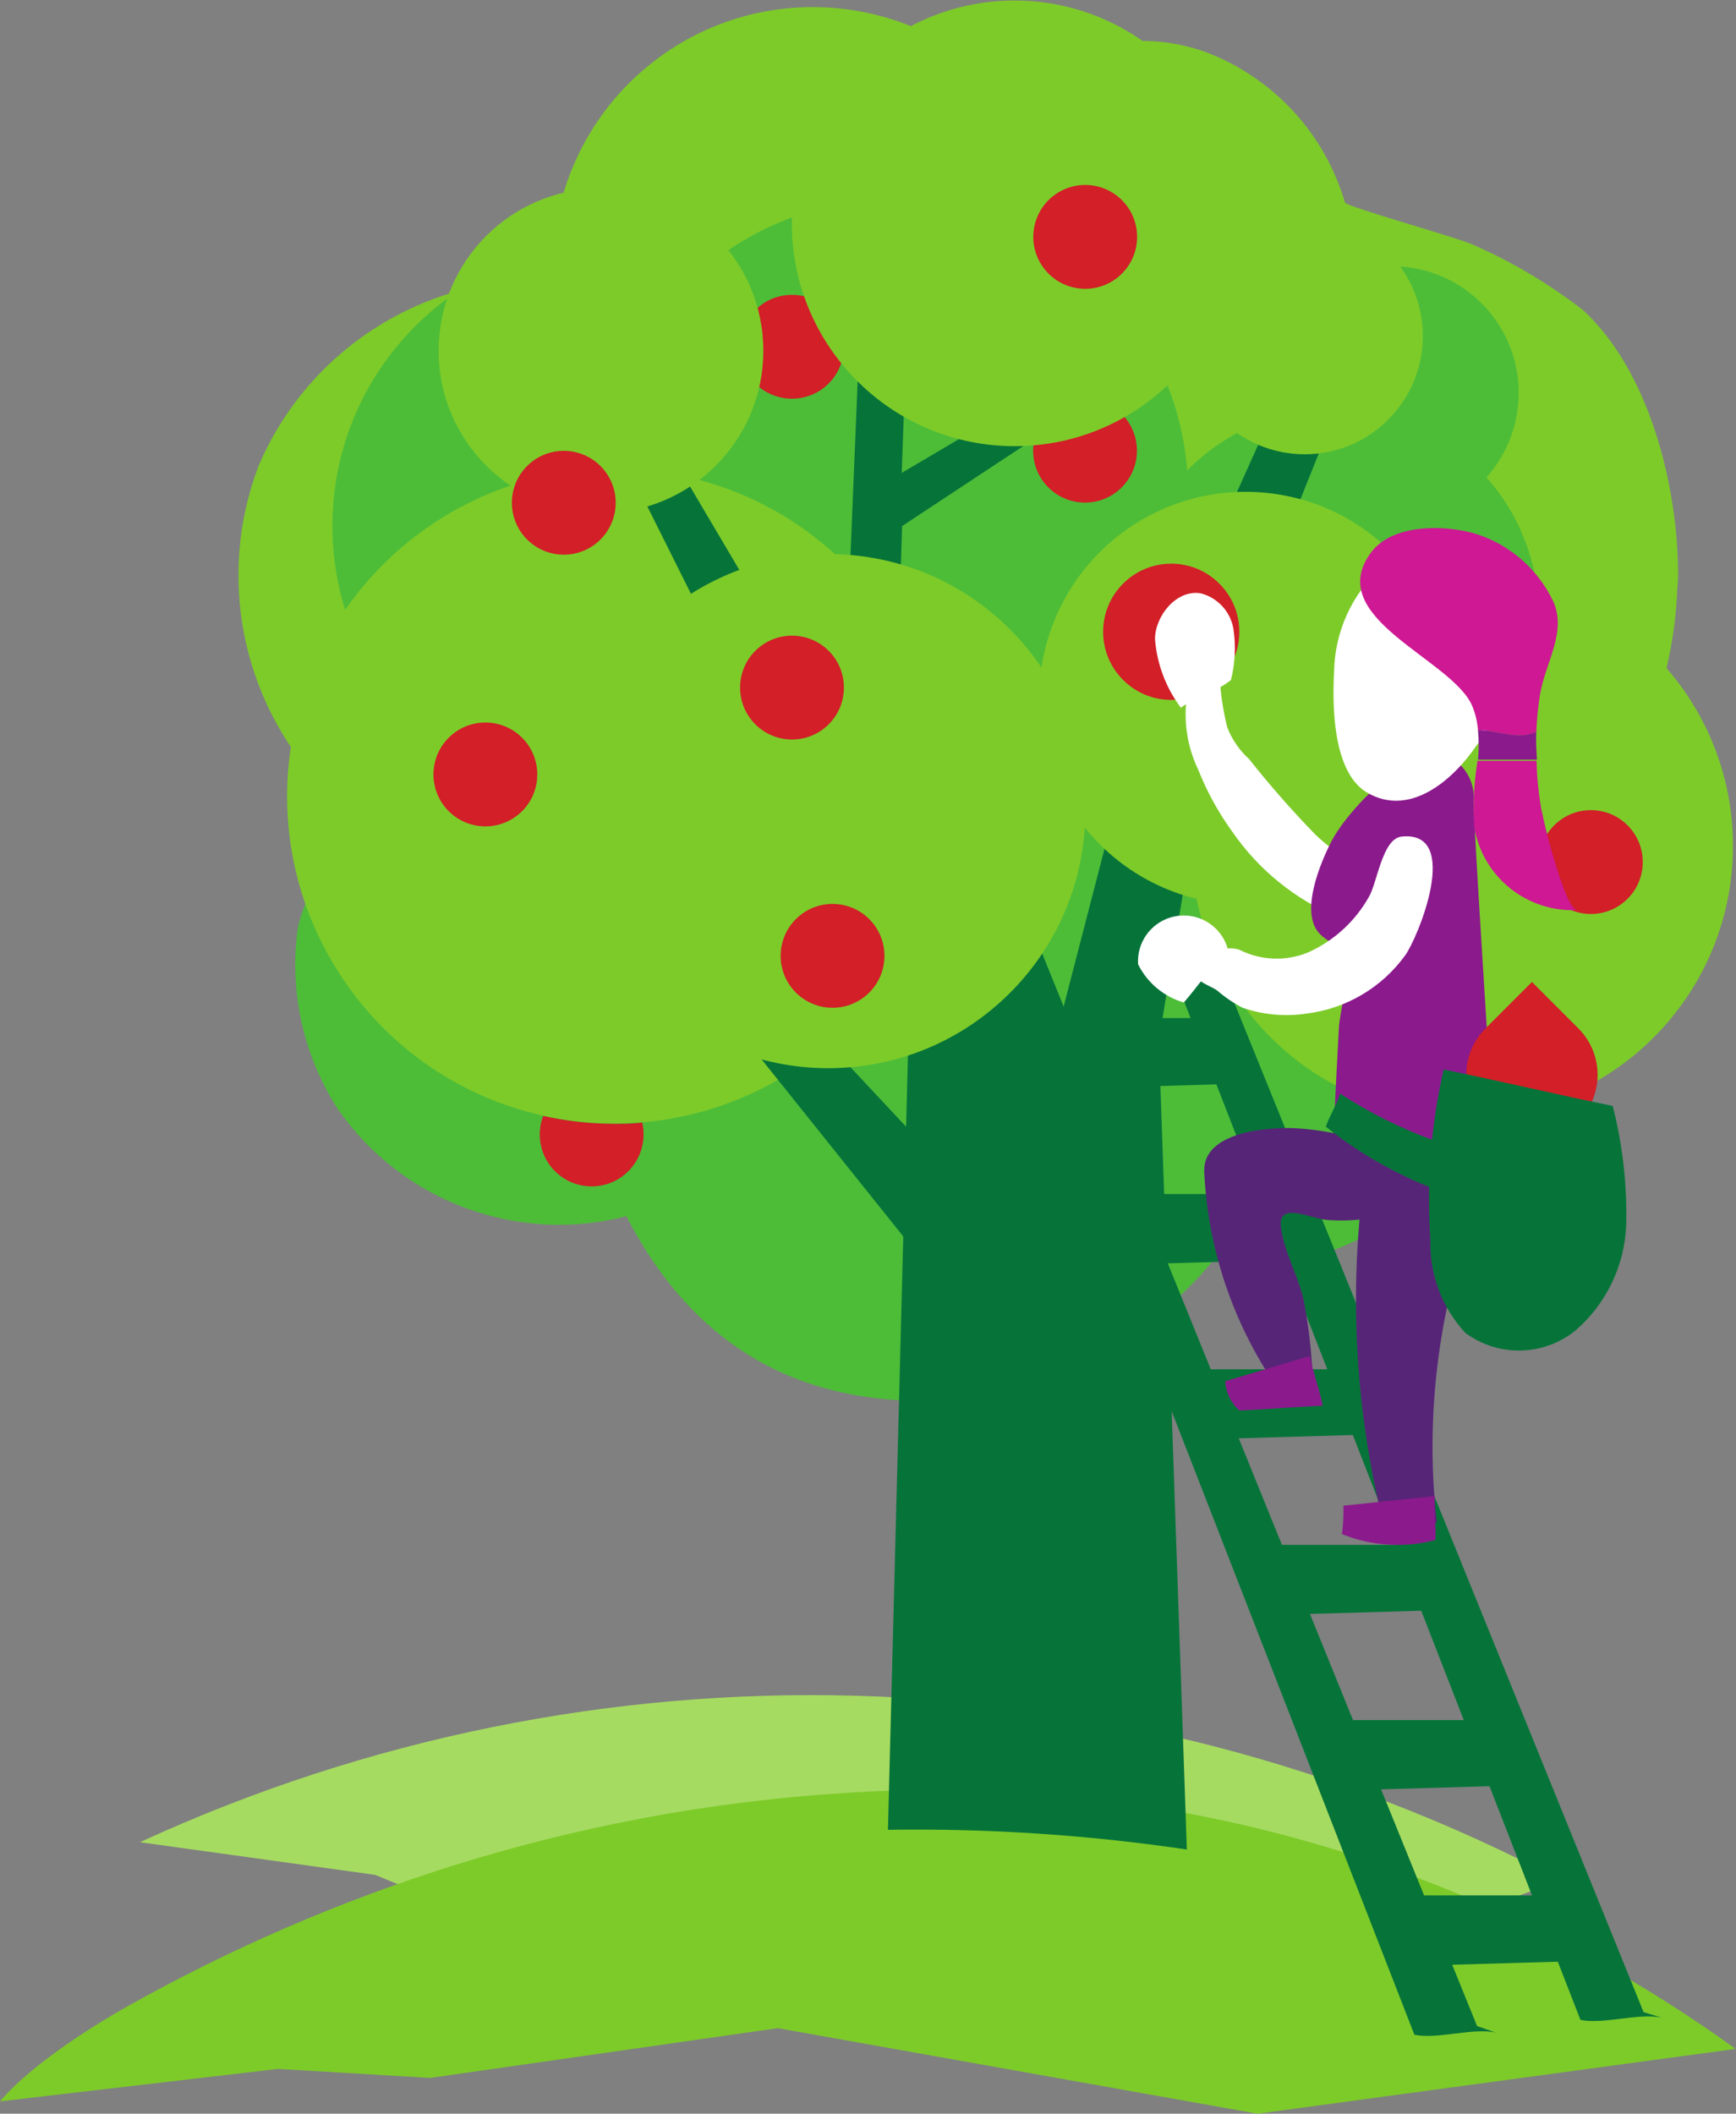
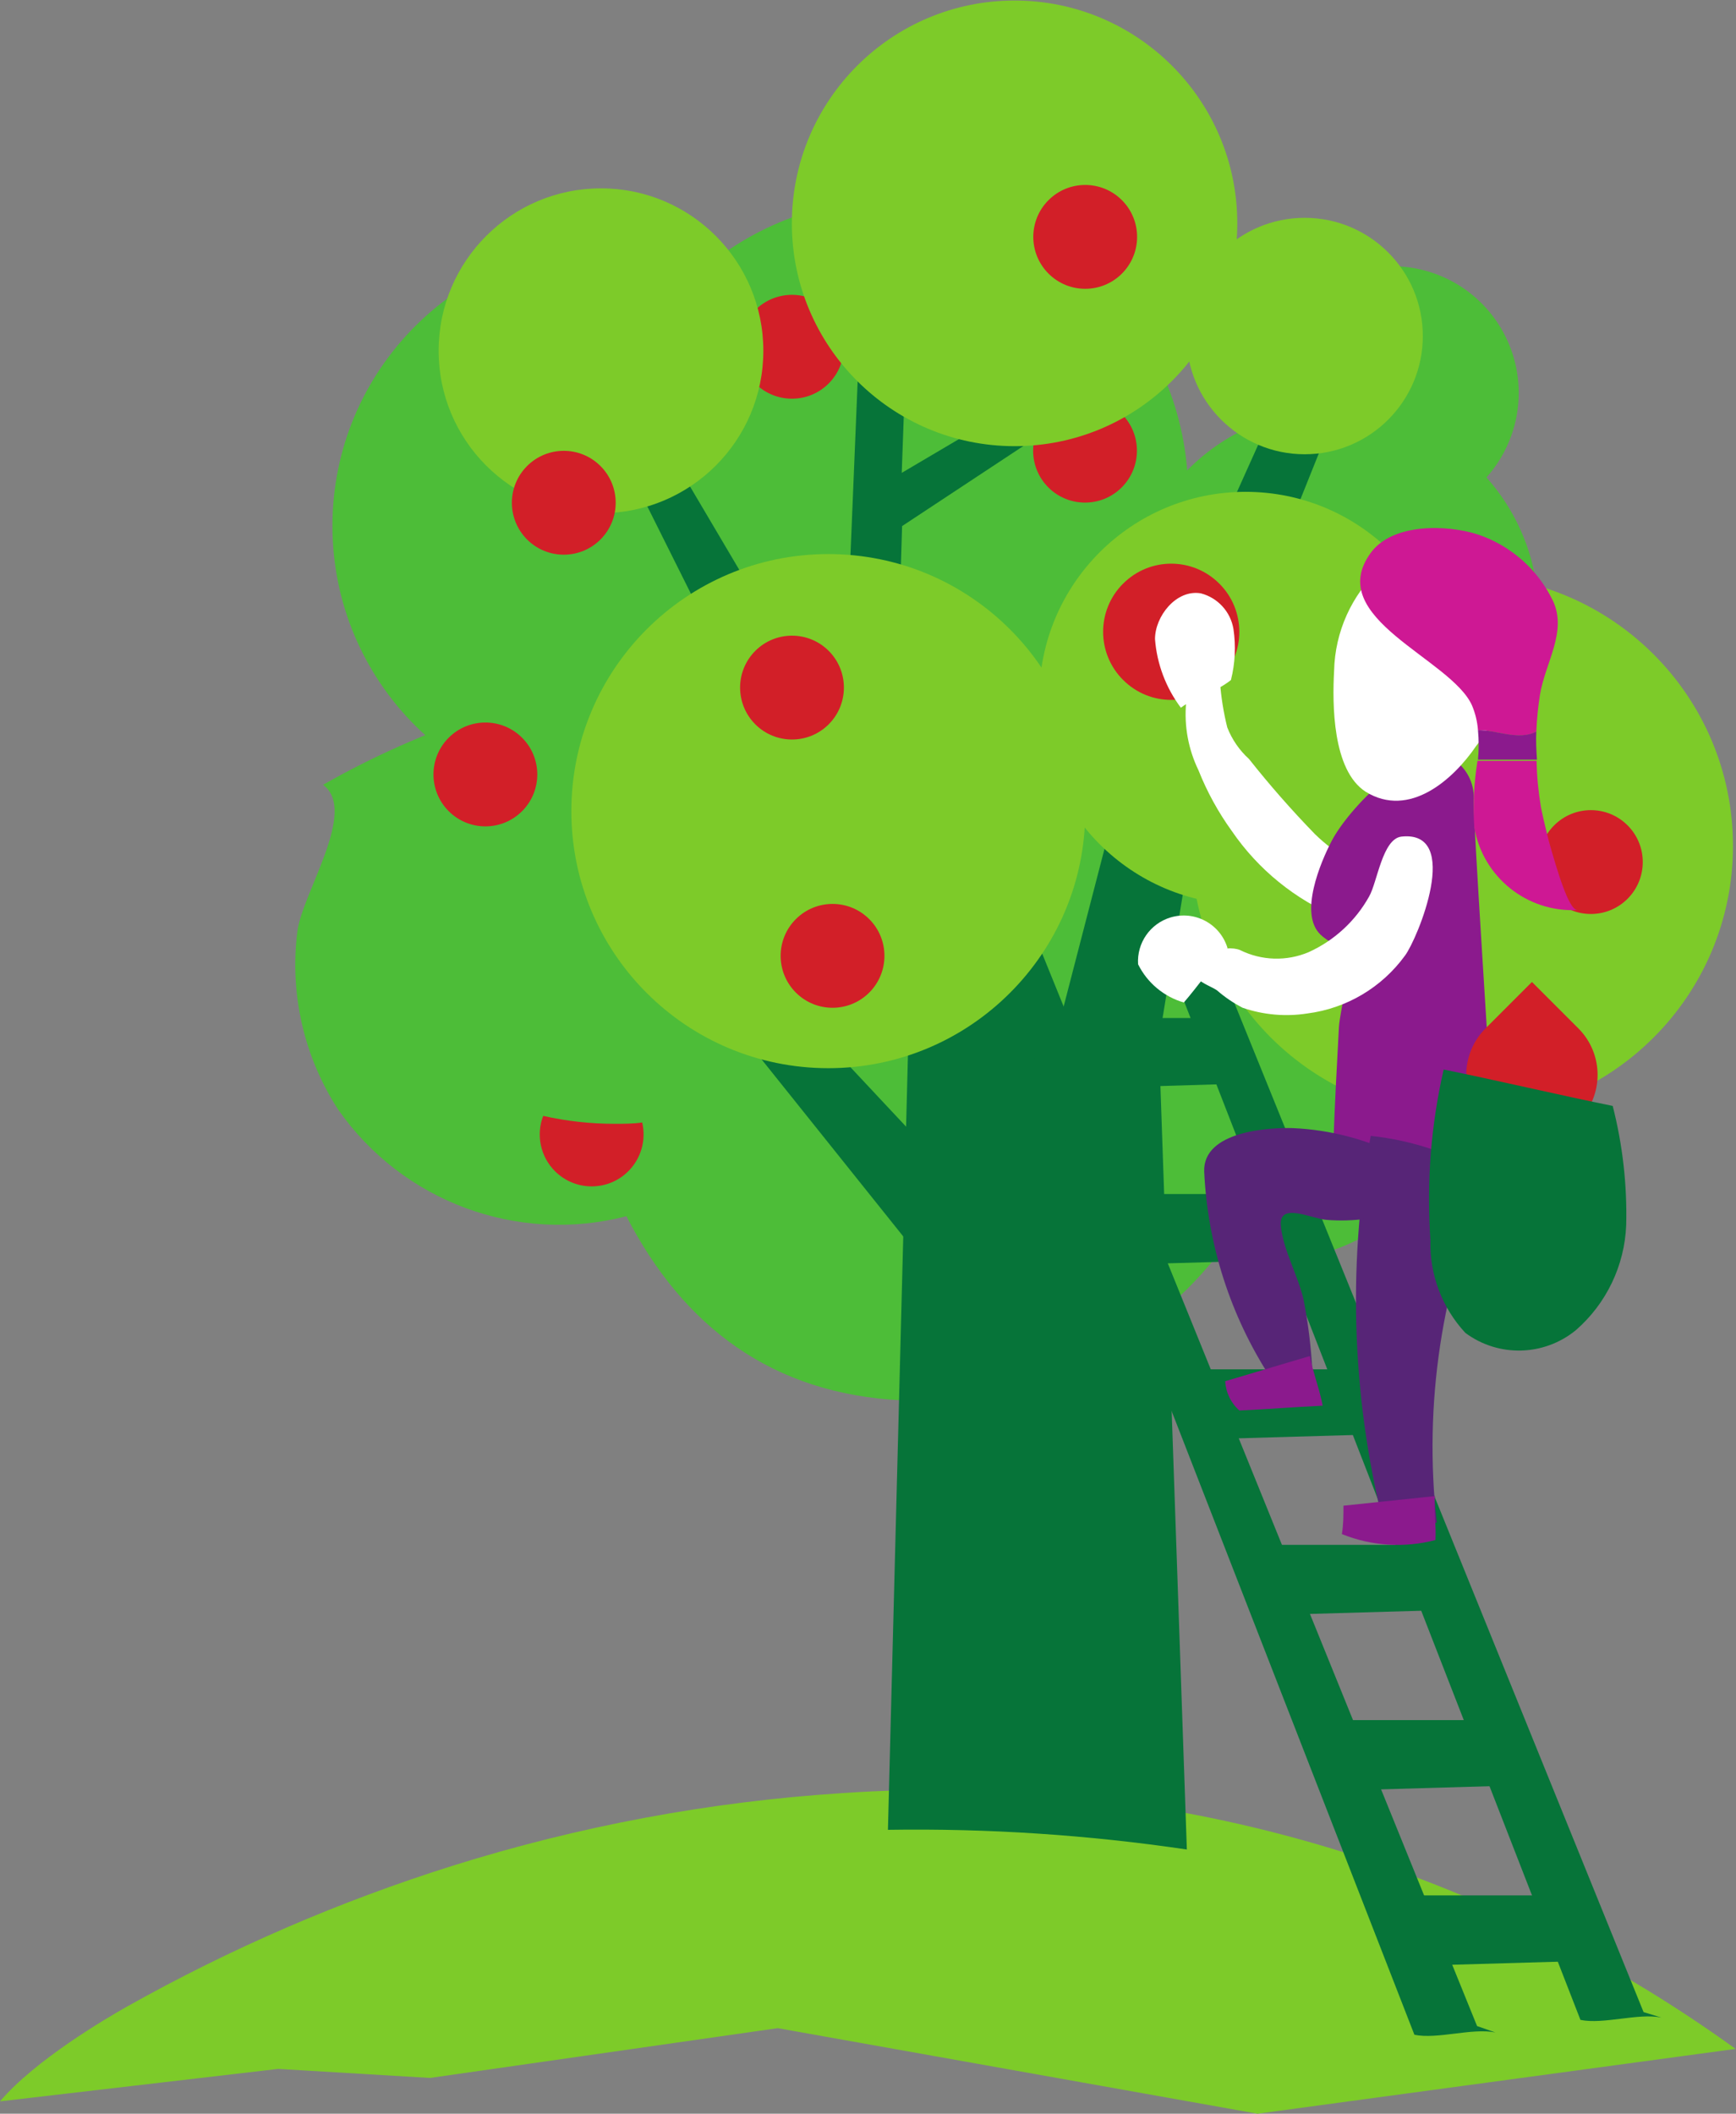
<svg xmlns="http://www.w3.org/2000/svg" viewBox="0 0 529.133 643.973" height="643.973" width="529.133" xml:space="preserve" id="svg2" version="1.1">
  <rect x="0" y="0" width="529.133" height="643.973" fill="#808080" stroke="none" />
  <defs id="defs6" />
  <g transform="matrix(1.333,0,0,-1.333,0,643.973)" id="g10">
    <g transform="scale(0.1)" id="g12">
-       <path id="path14" style="fill:#a6db61;fill-opacity:1;fill-rule:nonzero;stroke:none" d="M 3567.99,533.602 3100.53,360.121 1133.74,432.23 857.676,545.949 834.977,549.082 319.961,620.551 C 1357.36,1097.58 2557.59,1065.45 3567.99,533.602" />
      <path id="path16" style="fill:#7dcb29;fill-opacity:1;fill-rule:nonzero;stroke:none" d="M 3968.5,148.129 2875.39,-0.012 1778.33,195.539 983.348,81.781 636.004,102.391 0,28.219 C 80.121,122.59 242.91,218.199 292.121,245.789 527.66,377.859 776.18,485.281 1033.79,566.371 c 289.09,90.82 588.01,146.621 890.38,166.25 728.87,50.488 1452.32,-156.34 2044.33,-584.492" />
      <path id="path18" style="fill:#4dbd38;fill-opacity:1;fill-rule:nonzero;stroke:none" d="m 738.695,3037.3 c 80.805,-59.76 -48.386,-247.49 -58.933,-336.69 -17.532,-141.7 15.379,-285.05 93.011,-404.87 147.165,-211.32 410.187,-308.82 659.487,-244.51 130.51,-252.53 333.33,-406.58 631.32,-420.88 278.5,-10.4 545.38,112.24 718.86,330.4 141.3,-34.43 290.56,-1.32 404.03,89.65 115.72,93.78 183,234.8 183.05,383.81 131,66.26 245.93,160.35 336.7,275.67 30.33,38.28 -597.18,373.32 -654.85,397.3 -249.74,103.02 -512.66,170.45 -781.11,200.32 -513.5,58.94 -1075.78,-10.1 -1531.565,-270.2" />
-       <path id="path20" style="fill:#7dcb29;fill-opacity:1;fill-rule:nonzero;stroke:none" d="m 3837.13,3516.26 c 0,203.7 -65.62,466.34 -217.57,606.08 -76.85,59.46 -160.69,109.36 -249.59,148.52 -31.16,15.57 -291.25,87.55 -294.62,97.22 -46.43,158.63 -164.79,286.12 -319.42,344.31 -156.73,55.81 -331.57,16.7 -449.49,-100.63 -216.59,247.26 -592.54,272.11 -839.8,55.57 -136.56,-119.62 -211.07,-295.06 -202.29,-476.4 -291.143,12.16 -559.389,-157.31 -673.401,-425.51 -95.062,-250.48 -39.398,-533.23 143.551,-728.97 439.77,241.59 957.47,322.01 1453.69,279.48 258.87,-22.02 513.69,-78.66 757.53,-168.35 53.9,-19.78 605.63,-308.92 604.8,-309.36 173.62,172.55 275.43,404.42 284.95,648.99 1.13,9.27 1.66,18.94 1.66,29.05" />
      <path id="path22" style="fill:#4dbd38;fill-opacity:1;fill-rule:nonzero;stroke:none" d="m 1405.35,4274.24 c 356.33,0 645.18,-288.85 645.18,-645.18 0,-356.33 -288.85,-645.18 -645.18,-645.18 -356.33,0 -645.186,288.85 -645.186,645.18 0,356.33 288.856,645.18 645.186,645.18" />
      <path id="path24" style="fill:#4dbd38;fill-opacity:1;fill-rule:nonzero;stroke:none" d="m 2043.38,3028.47 c -371.91,0 -673.41,301.5 -673.41,673.41 0,371.91 301.5,673.35 673.41,673.35 371.91,0 673.4,-301.44 673.4,-673.35 0,-371.91 -301.49,-673.41 -673.4,-673.41" />
-       <path id="path26" style="fill:#7dcb29;fill-opacity:1;fill-rule:nonzero;stroke:none" d="m 2153.24,3011.63 c 0.09,-388.71 -297.45,-712.76 -684.78,-745.77 -20.61,0 -42.09,-2.97 -63.13,-2.97 -54.94,-0.05 -109.72,6 -163.28,18.11 -403.347,89.99 -657.437,489.87 -567.499,893.22 89.937,403.4 489.869,657.48 893.269,567.5 342.02,-76.27 585.27,-379.67 585.42,-730.09" />
      <path id="path28" style="fill:#7dcb29;fill-opacity:1;fill-rule:nonzero;stroke:none" d="m 3343.45,3516.67 c 341.93,0 619.1,-277.18 619.1,-619.1 0,-341.88 -277.17,-619.11 -619.1,-619.11 -341.93,0 -619.11,277.23 -619.11,619.11 0,341.92 277.18,619.1 619.11,619.1" />
      <path id="path30" style="fill:#4dbd38;fill-opacity:1;fill-rule:nonzero;stroke:none" d="m 3490.76,3269.62 c -87.16,-243.83 -355.45,-370.83 -599.29,-283.67 -243.84,87.15 -370.83,355.45 -283.68,599.28 87.16,243.84 355.46,370.83 599.28,283.73 186.52,-66.7 311.03,-243.4 311.03,-441.48 0.05,-53.81 -9.23,-107.23 -27.34,-157.86" />
      <path id="path32" style="fill:#4dbd38;fill-opacity:1;fill-rule:nonzero;stroke:none" d="m 3455.82,3835.69 c -53.71,-150.62 -219.37,-229.14 -370,-175.43 -150.62,53.76 -229.18,219.43 -175.43,370 53.71,150.63 219.38,229.19 370,175.43 115.18,-41.06 192.13,-150.08 192.28,-272.35 0.05,-33.3 -5.66,-66.3 -16.85,-97.65" />
      <path id="path34" style="fill:#4dbd38;fill-opacity:1;fill-rule:nonzero;stroke:none" d="m 2989.5,4313.8 c 103.22,0 186.85,-83.68 186.85,-186.85 0,-103.22 -83.63,-186.86 -186.85,-186.86 -103.22,0 -186.86,83.64 -186.86,186.86 0,103.17 83.64,186.85 186.86,186.85" />
      <path id="path36" style="fill:#d21f28;fill-opacity:1;fill-rule:nonzero;stroke:none" d="m 1436.92,2154.33 c -46.29,-46.43 -121.43,-46.48 -167.87,-0.2 -33.2,33.11 -43.79,82.66 -27,126.46 53.56,-12.11 108.34,-18.16 163.28,-18.11 21.04,0 42.08,0 63.13,2.97 9.37,-40.04 -2.54,-82.02 -31.54,-111.12" />
      <path id="path38" style="fill:#d21f28;fill-opacity:1;fill-rule:nonzero;stroke:none" d="m 1894.81,4122.38 v 0 c 46.34,-46.33 46.34,-121.48 0,-167.86 -46.33,-46.34 -121.48,-46.34 -167.86,0 -46.34,46.38 -46.34,121.53 0,167.86 46.38,46.33 121.53,46.33 167.86,0" />
      <path id="path40" style="fill:#d21f28;fill-opacity:1;fill-rule:nonzero;stroke:none" d="m 2564.93,3884.92 v 0 c 46.32,-46.34 46.32,-121.48 0,-167.87 -46.34,-46.33 -121.54,-46.33 -167.88,0 -46.32,46.39 -46.32,121.53 0,167.87 46.34,46.33 121.54,46.33 167.88,0" />
      <path id="path42" style="fill:#067439;fill-opacity:1;fill-rule:nonzero;stroke:none" d="m 2713.82,603.852 -64.78,1869.918 c -183.1,52.59 -378.8,0 -571.57,0 L 2030.32,648.859 c 228.7,3.52 457.29,-11.57 683.5,-45.007" />
      <path id="path44" style="fill:#067439;fill-opacity:1;fill-rule:nonzero;stroke:none" d="m 2197.01,2122.34 -502.96,537.03 -39.55,-141.01 511.35,-638.88 31.16,242.86" />
      <path id="path46" style="fill:#067439;fill-opacity:1;fill-rule:nonzero;stroke:none" d="m 2400.7,2419.9 -344.71,986.52 6.74,222.2 679.71,448.67 2.1,75.72 -682.64,-402.76 25.68,713.79 -109.85,-101.81 -39.17,-947.81 -82.9,-165.42 -449.49,760.51 -53.03,-81.63 363.22,-727.26 402.37,-812.31 281.97,31.59" />
      <path id="path48" style="fill:#067439;fill-opacity:1;fill-rule:nonzero;stroke:none" d="m 2964.67,4009.52 -352.27,-783.27 -227.29,-877.05 250.43,15.97 133.39,814.41 332.07,828.23 -136.33,1.71" />
      <path id="path50" style="fill:#7dcb29;fill-opacity:1;fill-rule:nonzero;stroke:none" d="m 1374.2,4400.5 c 205.02,0 371.22,-166.2 371.22,-371.22 0,-205.02 -166.2,-371.17 -371.22,-371.17 -205.02,0 -371.22,166.15 -371.22,371.17 0,205.02 166.2,371.22 371.22,371.22" />
      <path id="path52" style="fill:#7dcb29;fill-opacity:1;fill-rule:nonzero;stroke:none" d="m 2319.9,4829.79 c 281.23,0 509.24,-228.02 509.24,-509.25 0,-281.24 -228.01,-509.26 -509.24,-509.26 -281.24,0 -509.26,228.02 -509.26,509.26 0,281.23 228.02,509.25 509.26,509.25" />
      <path id="path54" style="fill:#7dcb29;fill-opacity:1;fill-rule:nonzero;stroke:none" d="m 2983.19,4333.16 c 149.21,0 270.19,-120.99 270.19,-270.2 0,-149.21 -120.98,-270.2 -270.19,-270.2 -149.21,0 -270.21,120.99 -270.21,270.2 0,149.21 121,270.2 270.21,270.2" />
      <path id="path56" style="fill:#7dcb29;fill-opacity:1;fill-rule:nonzero;stroke:none" d="m 3419.2,3382 c 149.26,0 270.2,-120.99 270.2,-270.2 0,-149.21 -120.94,-270.2 -270.2,-270.2 -149.22,0 -270.2,120.99 -270.2,270.2 0,149.21 120.98,270.2 270.2,270.2" />
      <path id="path58" style="fill:#d21f28;fill-opacity:1;fill-rule:nonzero;stroke:none" d="m 1193.79,3144.88 v 0 c 46.34,-46.33 46.34,-121.48 0,-167.81 -46.33,-46.39 -121.48,-46.39 -167.86,0 -46.336,46.33 -46.336,121.48 0,167.81 46.38,46.34 121.53,46.34 167.86,0" />
      <path id="path60" style="fill:#d21f28;fill-opacity:1;fill-rule:nonzero;stroke:none" d="m 2565.32,4373.52 v 0 c 46.33,-46.33 46.33,-121.47 0,-167.86 -46.34,-46.33 -121.48,-46.33 -167.82,0 -46.38,46.39 -46.38,121.53 0,167.86 46.34,46.34 121.48,46.34 167.82,0" />
      <path id="path62" style="fill:#d21f28;fill-opacity:1;fill-rule:nonzero;stroke:none" d="m 1373.05,3765.86 v 0 c 46.34,-46.34 46.34,-121.48 0,-167.87 -46.33,-46.33 -121.48,-46.33 -167.86,0 -46.34,46.39 -46.34,121.53 0,167.87 46.38,46.33 121.53,46.33 167.86,0" />
      <path id="path64" style="fill:#d21f28;fill-opacity:1;fill-rule:nonzero;stroke:none" d="m 3721.53,2944.65 v 0 c 46.38,-46.33 46.38,-121.48 0,-167.86 -46.34,-46.34 -121.48,-46.34 -167.81,0 -46.39,46.38 -46.39,121.53 0,167.86 46.33,46.34 121.47,46.34 167.81,0" />
      <path id="path66" style="fill:#7dcb29;fill-opacity:1;fill-rule:nonzero;stroke:none" d="m 2848.09,3706.91 c 260.58,0 471.8,-211.21 471.8,-471.8 0,-260.53 -211.22,-471.8 -471.8,-471.8 -260.59,0 -471.81,211.27 -471.81,471.8 0,260.59 211.22,471.8 471.81,471.8" />
      <path id="path68" style="fill:#d21f28;fill-opacity:1;fill-rule:nonzero;stroke:none" d="m 2787.91,3497.22 0.4,-0.34 c 60.64,-60.69 60.64,-159.03 0,-219.72 l -0.4,-0.34 c -60.64,-60.69 -159.02,-60.69 -219.66,0 l -0.39,0.34 c -60.64,60.69 -60.64,159.03 0,219.72 l 0.39,0.34 c 60.64,60.64 159.02,60.64 219.66,0" />
      <path id="path70" style="fill:#067439;fill-opacity:1;fill-rule:nonzero;stroke:none" d="M 3758.15,232.242 2753.95,2707.66 c -31.89,10.44 -79.49,-8.35 -110.84,0 l 970.7,-2493.238 c 52.3,-10.942 132.33,16.258 185.15,5.269" />
      <path id="path72" style="fill:#067439;fill-opacity:1;fill-rule:nonzero;stroke:none" d="m 3377.43,200.32 -1004.2,2475.41 c -31.94,10.5 -79.53,-8.35 -110.88,0 L 3234.13,180.441 c 52.29,-10.98 132.26,16.207 185.14,5.231" />
      <path id="path74" style="fill:#067439;fill-opacity:1;fill-rule:nonzero;stroke:none" d="m 3240.39,350.422 63.28,-10.442 362.43,10.442 c -17.78,25.098 4.2,71.68 -13.58,96.238 -17.77,3.672 -64.88,52.301 -83.14,52.301 h -360.93 l 31.94,-148.539" />
      <path id="path76" style="fill:#067439;fill-opacity:1;fill-rule:nonzero;stroke:none" d="m 3068.31,751.059 63.29,-10.45 362.43,10.45 c -17.78,25.101 4.2,71.632 -13.58,96.242 -17.77,3.66 -64.89,52.289 -83.14,52.289 h -360.93 l 31.93,-148.531" />
      <path id="path78" style="fill:#067439;fill-opacity:1;fill-rule:nonzero;stroke:none" d="m 2896.24,1151.67 63.29,-10.44 362.43,10.44 c -17.78,25.1 4.2,71.67 -13.58,96.23 -17.77,3.67 -64.89,52.3 -83.15,52.3 h -360.92 l 31.93,-148.53" />
      <path id="path80" style="fill:#067439;fill-opacity:1;fill-rule:nonzero;stroke:none" d="m 2724.68,1552.85 63.28,-10.45 362.43,10.45 c -17.77,25.09 4.2,71.63 -13.57,96.24 -17.77,3.66 -64.89,52.28 -83.15,52.28 h -360.92 l 31.93,-148.52" />
      <path id="path82" style="fill:#067439;fill-opacity:1;fill-rule:nonzero;stroke:none" d="m 2587.13,1953.46 63.28,-10.45 362.44,10.45 c -17.78,25.1 4.2,71.67 -13.58,96.23 -17.77,3.66 -64.89,52.3 -83.15,52.3 H 2555.2 l 31.93,-148.53" />
      <path id="path84" style="fill:#067439;fill-opacity:1;fill-rule:nonzero;stroke:none" d="m 2424.46,2414.78 91.01,-70.12 349.93,10.5 c -7.37,14.5 -9.76,31.05 -6.83,47.07 1.22,25.09 -10.45,49.11 -30.86,63.81 -20.89,15.67 -46.52,38.18 -59.12,38.18 h -270.4 c -40.68,-0.24 -73.54,-33.44 -73.34,-74.17 0.05,-5.12 0.63,-10.25 1.71,-15.27 h -2.1" />
      <path id="path86" style="fill:#ffffff;fill-opacity:1;fill-rule:nonzero;stroke:none" d="m 3352.3,2801.26 c -26.66,-49.17 -75.29,-82.66 -130.76,-89.94 -54.73,-6.64 -110.25,1.08 -161.08,22.46 -98.67,40.97 -183.34,109.61 -243.74,197.74 -31.09,43.02 -56.73,89.74 -76.35,139.06 -23.15,47.8 -32.96,100.92 -28.28,153.8 10.26,33.15 43.17,53.81 77.45,48.63 2.53,-35.3 8.15,-70.26 16.69,-104.58 10.79,-27.59 27.78,-52.3 49.7,-72.17 47.32,-59.71 97.56,-116.98 150.64,-171.57 47.15,-46.19 105.55,-79.2 169.47,-95.7 65.22,-15.82 133.83,6.44 177.28,57.52 l -21.97,-98.82" />
      <path id="path88" style="fill:#ffffff;fill-opacity:1;fill-rule:nonzero;stroke:none" d="m 2814.62,3276.7 c 9.62,38.08 11.53,77.73 5.77,116.64 -6.6,39.55 -35.89,71.58 -74.76,81.59 -56,9.38 -104.63,-52.29 -104.63,-104.63 4.35,-56.84 24.9,-111.28 59.13,-156.88 36.61,27.68 76.85,33.45 114.49,63.28" />
      <path id="path90" style="fill:#8b1a8d;fill-opacity:1;fill-rule:nonzero;stroke:none" d="m 3418.7,2169.99 c -16.7,284.02 -48.64,766.22 -49.13,828.96 3.28,36.08 -12.4,71.34 -41.35,93.12 -95.7,52.29 -245.78,-111.43 -282.94,-182.51 -26.13,-49.71 -75.3,-166.85 -26.13,-214.45 17.24,-16.75 41.8,-25.1 58.06,-42.92 16.21,-17.77 -13.57,-133.34 -15.67,-168.4 -4.74,-87.88 -9.48,-176.26 -12.6,-264.09 138.08,-47.12 244.28,-89.46 369.76,-49.71" />
      <path id="path92" style="fill:#572577;fill-opacity:1;fill-rule:nonzero;stroke:none" d="m 3404.6,2143.84 c -108.54,-249.3 -149.65,-522.73 -119.28,-792.88 -36.62,0 -77.34,-34.52 -113.96,-33.45 -79.59,299.35 -92.28,612.52 -37.16,917.34 95.7,-10.06 188.08,-41.16 270.4,-91.01" />
      <path id="path94" style="fill:#572577;fill-opacity:1;fill-rule:nonzero;stroke:none" d="m 3202.7,2187.76 20.94,-10.98 c 21.97,-12.01 45.99,-29.79 45.99,-52.29 0,-22.46 -28.71,-46.59 -55.42,-56.5 -57.75,-21.48 -119.52,-30.03 -180.94,-25.09 -34.52,2.63 -108.78,41.3 -104.58,-12.55 4.2,-53.9 40.77,-117.67 52.29,-171.04 10.35,-53.51 16.99,-107.66 19.87,-162.15 -29.34,-17.23 -79,-42.87 -96.24,-14.11 -91.25,140.71 -143.44,303.2 -151.16,470.73 -2.64,92.04 147.99,100.38 202.38,98.87 85.98,-3.76 170.16,-25.87 246.87,-64.89" />
      <path id="path96" style="fill:#ffffff;fill-opacity:1;fill-rule:nonzero;stroke:none" d="m 3050.54,3298.12 c 2,88.52 39.75,172.5 104.59,232.75 66.79,59.81 164.74,69.14 241.59,23 63.67,-50.93 93.84,-132.86 78.46,-212.84 -16.16,-78.46 -50.34,-152.04 -99.84,-214.98 -52.3,-76.85 -152.79,-166.29 -252.63,-104.63 -76.37,49.17 -76.37,200.87 -72.17,276.7" />
      <path id="path98" style="fill:#ffffff;fill-opacity:1;fill-rule:nonzero;stroke:none" d="m 3212.66,2646.98 c -53.03,-72.99 -133.83,-120.84 -223.33,-132.31 -49.66,-7.77 -100.48,-3.27 -147.99,13.03 -21.09,10.89 -40.77,24.22 -58.59,39.79 -12.55,8.89 -44.97,19.34 -48.68,34.53 -12.5,49.65 69.58,71.13 101.51,57.51 49.12,-24.36 106.39,-26.07 156.88,-4.69 58.39,26.57 106.83,71.04 138.07,127.1 18.85,32.42 30.32,132.31 74.27,137 139.1,14.65 36.62,-233.29 7.86,-271.96" />
      <path id="path100" style="fill:#ffffff;fill-opacity:1;fill-rule:nonzero;stroke:none" d="m 2806.81,2664.25 c -16.75,55.27 -75.15,86.57 -130.46,69.82 -46.53,-14.11 -77.2,-58.45 -74.02,-106.98 20.99,-42.48 58.98,-74.17 104.59,-87.35 30.31,35.06 70.06,89.99 99.89,124.51" />
      <path id="path102" style="fill:#ce1894;fill-opacity:1;fill-rule:nonzero;stroke:none" d="m 3512.88,3159.02 c 1.22,28.18 4,56.3 8.39,84.18 11.97,73.24 62.7,143.84 29.74,214.44 -34.42,71.58 -96.23,126.27 -171.52,151.7 -71.1,23 -195.06,26.12 -244.77,-41.35 -110.34,-149.56 183.54,-242.13 231.14,-349.35 7.57,-17.97 12.16,-37.06 13.63,-56.49 41.31,1.02 93.11,-25.1 133.39,-3.13" />
      <path id="path104" style="fill:#8b1a8d;fill-opacity:1;fill-rule:nonzero;stroke:none" d="m 3512.88,3159.02 c -40.82,-21.43 -92.08,4.15 -133.39,3.13 2.1,-22.41 2.1,-45.02 0,-67.48 h 134.9 c -1.51,21.43 -2.59,42.92 -1.51,64.35" />
      <path id="path106" style="fill:#ce1894;fill-opacity:1;fill-rule:nonzero;stroke:none" d="m 3542.14,2906.4 c -9.91,38.67 -17.28,71.68 -18.84,81.05 -5.77,34.62 -9.09,69.53 -9.92,104.63 h -134.95 c -8.2,-50.48 -10.64,-101.7 -7.27,-152.72 19.63,-113.18 120.55,-193.94 235.34,-188.33 -19.34,1.08 -45.02,86.87 -64.36,155.37" />
      <path id="path108" style="fill:#8b1a8d;fill-opacity:1;fill-rule:nonzero;stroke:none" d="m 2995.07,1731.71 -193.54,-57.52 c 1.41,-25.78 13.03,-49.95 32.47,-66.99 67.48,3.18 122.94,7.86 190.37,11.04 -5.76,33.44 -23.54,80.51 -29.3,113.47" />
      <path id="path110" style="fill:#8b1a8d;fill-opacity:1;fill-rule:nonzero;stroke:none" d="m 3281.15,1411.63 -209.22,-21.98 c 0,-21.97 0,-42.87 -3.62,-64.84 67.92,-27.54 143.01,-32.28 213.91,-13.62 2.1,31.93 -3.66,69.04 -1.07,100.44" />
-       <path id="path112" style="fill:#067439;fill-opacity:1;fill-rule:nonzero;stroke:none" d="m 3503.42,2171.04 c -156.78,19.19 -307.06,74.12 -439.28,160.54 -7.37,-25.58 -25.14,-52.29 -32.47,-75.83 132.86,-105.85 291.93,-173.82 460.29,-196.61 -3.13,29.24 17.22,82.6 11.46,111.9" />
      <path id="path114" style="fill:#d21f28;fill-opacity:1;fill-rule:nonzero;stroke:none" d="m 3502.91,2586.69 106.16,-106.14 c 58.59,-58.59 58.59,-153.66 0,-212.25 -58.65,-58.64 -153.7,-58.64 -212.3,0 -58.64,58.59 -58.64,153.66 0,212.25 l 106.14,106.14" />
      <path id="path116" style="fill:#067439;fill-opacity:1;fill-rule:nonzero;stroke:none" d="m 3687.56,2303.35 c 22.75,-88.96 33.15,-180.66 30.85,-272.5 -3.66,-92.43 -45.3,-179.28 -115.08,-240.03 -72.85,-59.71 -176.94,-62.35 -252.62,-6.29 -53.51,57.52 -82.22,133.78 -79.97,212.34 -9.13,130.66 1.07,261.95 30.27,389.68 111.46,-22.51 272.54,-60.21 386.55,-83.2" />
      <path id="path118" style="fill:#7dcb29;fill-opacity:1;fill-rule:nonzero;stroke:none" d="m 1893.97,3564.66 c 324.5,0 587.52,-263.02 587.52,-587.52 0,-324.5 -263.02,-587.52 -587.52,-587.52 -324.49,0 -587.52,263.02 -587.52,587.52 0,324.5 263.03,587.52 587.52,587.52" />
      <path id="path120" style="fill:#d21f28;fill-opacity:1;fill-rule:nonzero;stroke:none" d="m 1987.6,2730.28 v 0 c 46.34,-46.33 46.34,-121.47 0,-167.86 -46.33,-46.33 -121.52,-46.33 -167.85,0 -46.34,46.39 -46.34,121.53 0,167.86 46.33,46.34 121.52,46.34 167.85,0" />
      <path id="path122" style="fill:#d21f28;fill-opacity:1;fill-rule:nonzero;stroke:none" d="m 1894.89,3343.41 v 0 c 46.33,-46.33 46.33,-121.48 0,-167.86 -46.34,-46.34 -121.53,-46.34 -167.86,0 -46.34,46.38 -46.34,121.53 0,167.86 46.33,46.34 121.52,46.34 167.86,0" />
    </g>
  </g>
</svg>